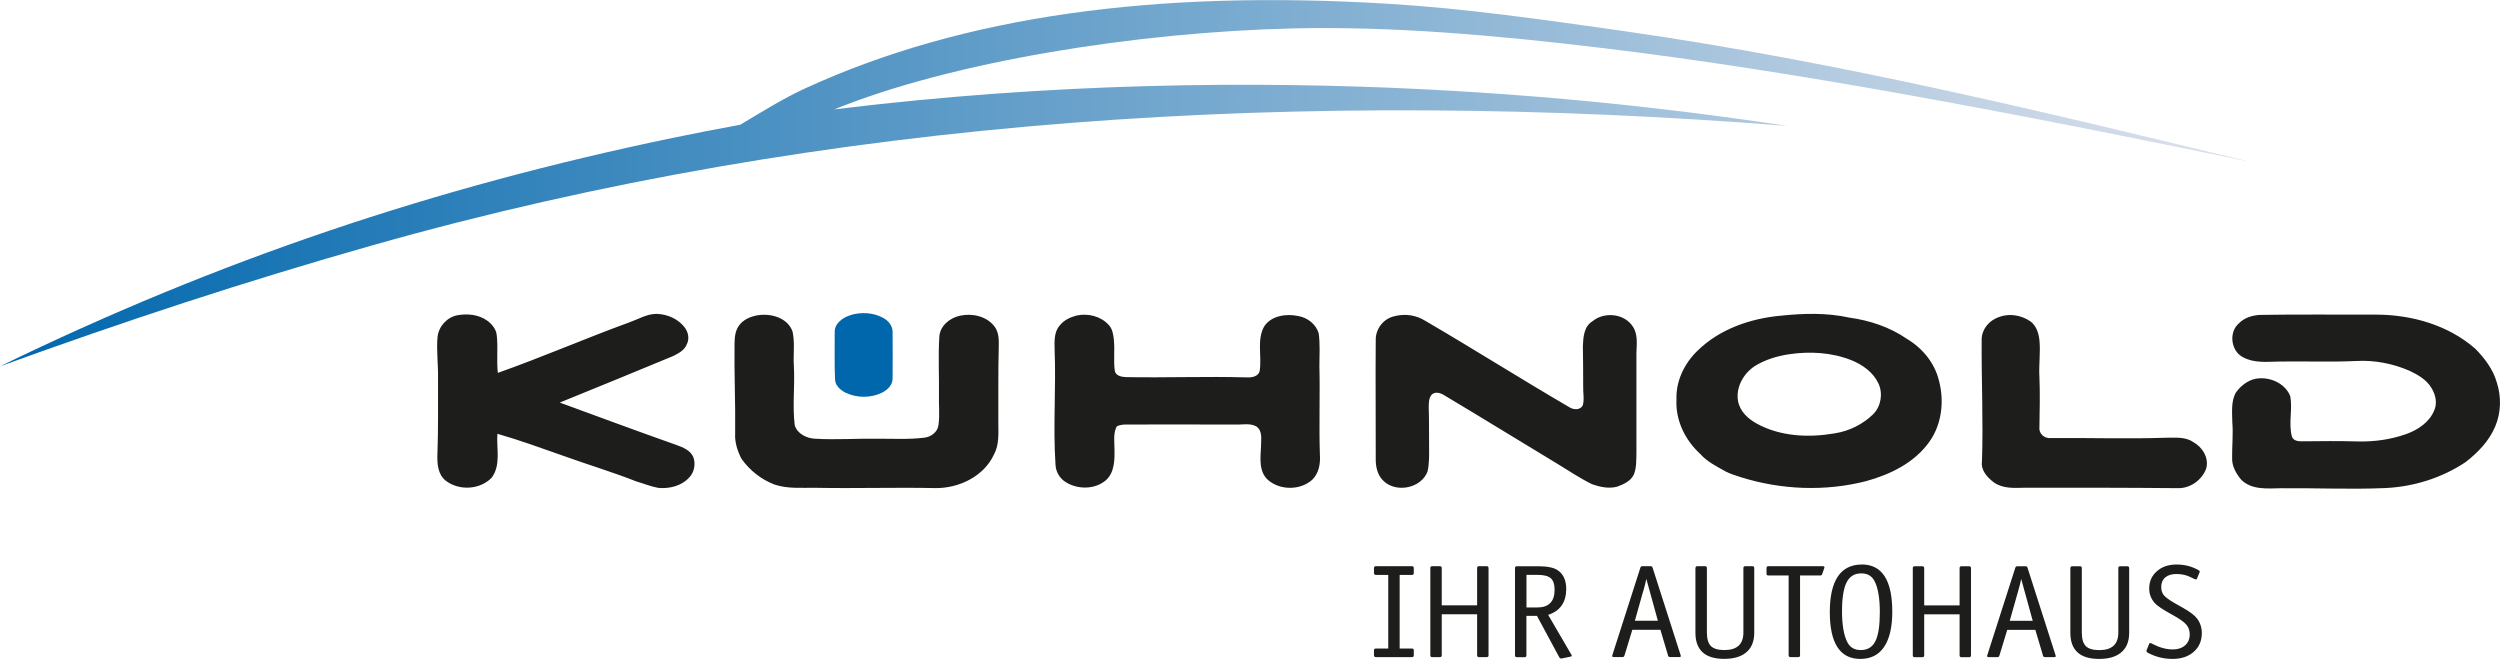
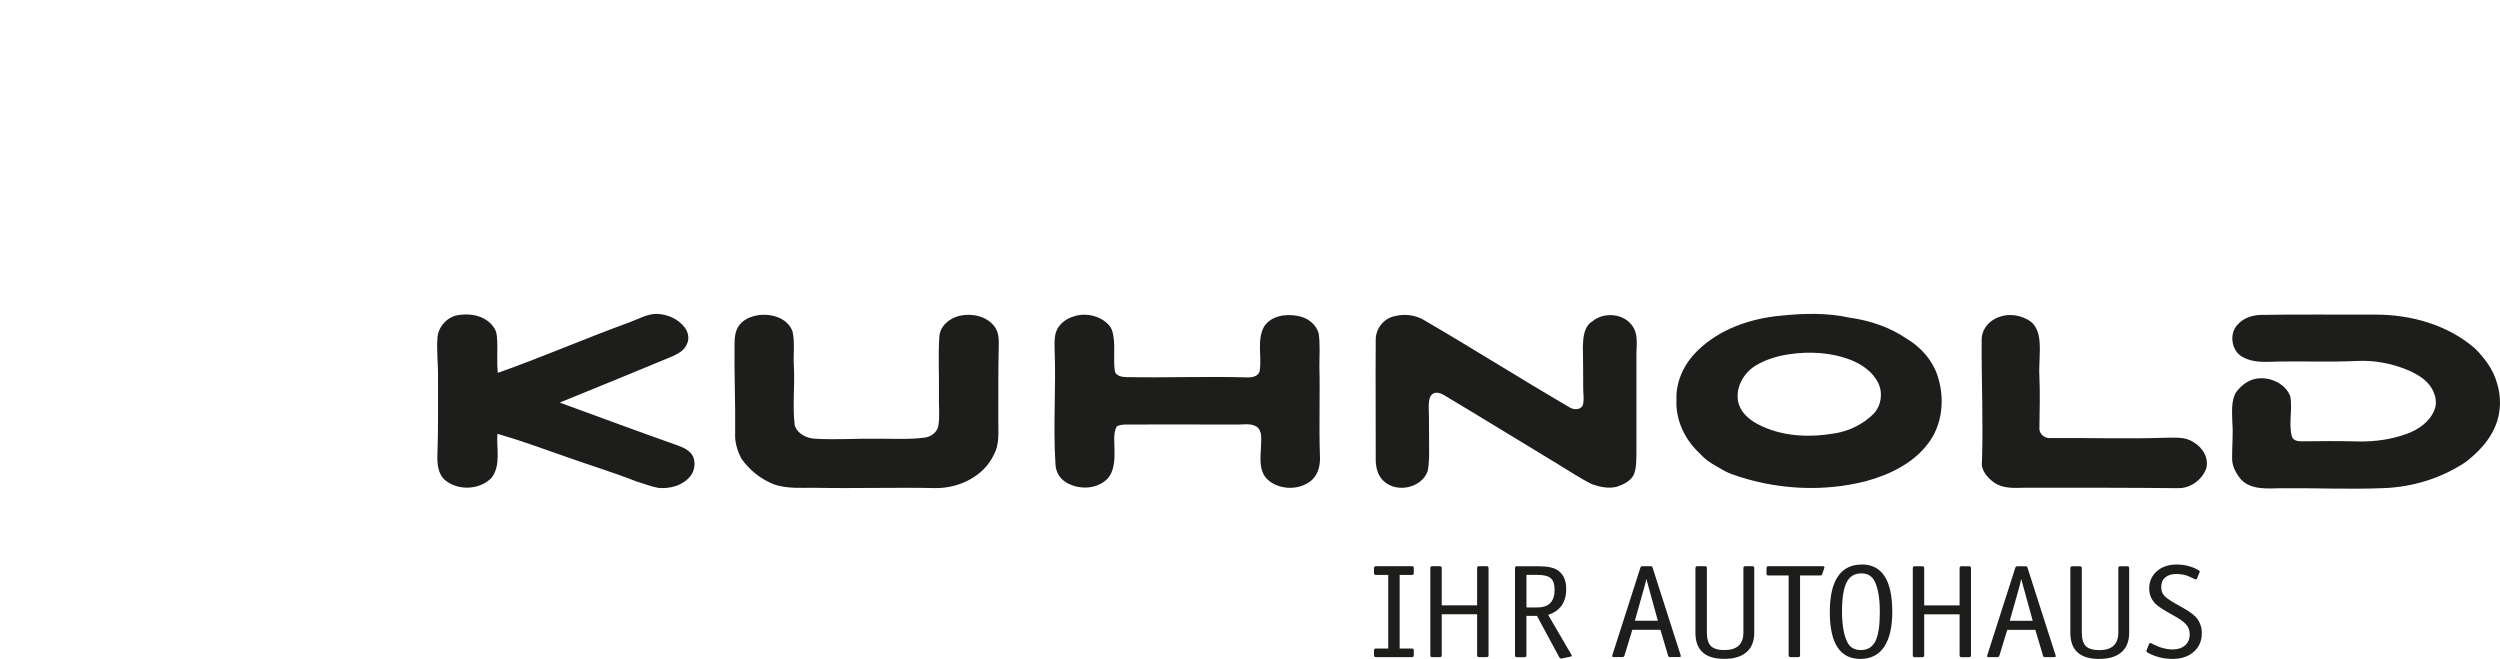
<svg xmlns="http://www.w3.org/2000/svg" id="uuid-2c924a81-df8a-4645-be71-2a7fcaca1d5f" data-name="Ebene 2" viewBox="0 0 403.35 106.3">
  <defs>
    <style>
      .uuid-14d9c19d-1266-4f87-8bec-e831ad8f3bdd {
        fill: #0067ad;
      }

      .uuid-14d9c19d-1266-4f87-8bec-e831ad8f3bdd, .uuid-e7a002a0-2267-4952-b259-224740730f2b, .uuid-db730418-69f1-4c5c-9341-18e71c0f5a35 {
        fill-rule: evenodd;
        stroke-width: 0px;
      }

      .uuid-e7a002a0-2267-4952-b259-224740730f2b {
        fill: #1d1d1b;
      }

      .uuid-db730418-69f1-4c5c-9341-18e71c0f5a35 {
        fill: url(#uuid-a37f2106-c5f8-4786-999c-faea0a3059c8);
      }
    </style>
    <linearGradient id="uuid-a37f2106-c5f8-4786-999c-faea0a3059c8" data-name="GradientFill 1" x1="0" y1="29.55" x2="363.45" y2="29.55" gradientUnits="userSpaceOnUse">
      <stop offset="0" stop-color="#0067ad" />
      <stop offset="1" stop-color="#dde2ec" />
    </linearGradient>
  </defs>
  <g id="uuid-e70f170f-86b2-490b-a11f-1d64155dfe2a" data-name="Ebene 1">
    <g>
      <path class="uuid-e7a002a0-2267-4952-b259-224740730f2b" d="m227.8,92.76h-1.98v11.87h1.98c.2,0,.3.1.3.29v.81c0,.19-.1.29-.3.29h-5.8c-.21,0-.32-.1-.32-.29v-.81c0-.19.11-.29.32-.29h1.98v-11.87h-1.98c-.21,0-.32-.1-.32-.31v-.79c0-.21.11-.31.32-.31h5.8c.2,0,.3.1.3.31v.79c0,.21-.1.31-.3.31h0Zm4.81-1.1v6h5.71v-6c0-.21.1-.31.3-.31h1.24c.2,0,.3.1.3.31v14.07c0,.19-.1.29-.3.29h-1.24c-.2,0-.3-.1-.3-.29v-6.62h-5.71v6.62c0,.19-.1.29-.3.29h-1.24c-.2,0-.3-.1-.3-.29v-14.07c0-.21.1-.31.3-.31h1.24c.2,0,.3.1.3.31h0Zm20.09,3.36c-.02,2.17-.99,3.56-2.92,4.18l3.73,6.4s.03,0,.03.02c0,.01.02.03.02.06,0,.02.02.06.03.12h0c0,.08-.09.13-.28.16l-1.36.28h-.09c-.12,0-.21-.06-.28-.18l-3.61-6.7h-1.7v6.38c0,.19-.1.29-.3.29h-1.24c-.2,0-.3-.1-.3-.29v-14.07c0-.21.1-.31.3-.31h3.45c1.52,0,2.59.23,3.22.7.87.64,1.3,1.63,1.29,2.97h0Zm-6.42-2.26v5.25h1.73c1.87,0,2.81-.95,2.81-2.86,0-.88-.21-1.5-.62-1.86-.41-.36-1.12-.54-2.12-.54h-1.8Zm22.85,13.01l-1.24-4.16h-4.53l-1.27,4.16c-.05.16-.15.24-.32.24h-1.36c-.2,0-.3-.05-.3-.15,0-.03,0-.07.02-.11l.02-.09,4.51-14.07c.05-.16.15-.24.32-.24h1.33c.17,0,.28.08.32.24l4.51,14.07c.03.1.05.17.05.2,0,.1-.1.15-.3.15h-1.43c-.18,0-.3-.08-.35-.24h0Zm-4.03-10.35l-1.33,4.73h3.71l-1.86-6.75c-.11.54-.28,1.22-.51,2.02h0Zm8.45-3.76c0-.21.1-.31.3-.31h1.24c.2,0,.3.1.3.31v10.38c0,1.03.21,1.75.64,2.19.43.43,1.16.65,2.19.65,2.04,0,3.06-.95,3.06-2.84v-10.38c0-.21.1-.31.3-.31h1.15c.2,0,.3.1.3.31v10.42c0,1.48-.48,2.58-1.45,3.3-.83.62-1.96.92-3.41.92-3.08,0-4.63-1.41-4.63-4.22v-10.42h0Zm20.12,1.19h-3.25v12.88c0,.19-.1.29-.3.29h-1.22c-.21,0-.32-.1-.32-.29v-12.88h-3.27c-.2,0-.3-.1-.3-.29v-.9c0-.21.1-.31.3-.31h8.75c.2,0,.3.06.3.18,0,.03-.02.09-.05.18l-.32.92c-.05.15-.15.22-.32.22h0Zm6.7-1.78c3.28,0,4.93,2.54,4.93,7.63,0,2.48-.44,4.36-1.31,5.66-.87,1.3-2.16,1.95-3.84,1.95-3.28,0-4.93-2.52-4.93-7.56s1.72-7.67,5.16-7.67h0Zm-.14,13.81c1.09,0,1.87-.48,2.35-1.44.48-.96.71-2.52.71-4.69s-.28-3.91-.85-4.99c-.43-.84-1.14-1.25-2.14-1.25-1.09,0-1.88.48-2.37,1.45-.49.97-.74,2.53-.74,4.68s.29,3.88.87,4.99c.43.84,1.15,1.25,2.16,1.25h0Zm10.22-13.21v6h5.71v-6c0-.21.1-.31.3-.31h1.24c.2,0,.3.1.3.31v14.07c0,.19-.1.29-.3.29h-1.24c-.2,0-.3-.1-.3-.29v-6.62h-5.71v6.62c0,.19-.1.29-.3.29h-1.24c-.2,0-.3-.1-.3-.29v-14.07c0-.21.1-.31.3-.31h1.24c.2,0,.3.1.3.31h0Zm19.17,14.11l-1.24-4.16h-4.53l-1.27,4.16c-.05.16-.15.24-.32.24h-1.36c-.2,0-.3-.05-.3-.15,0-.03,0-.07.02-.11l.02-.09,4.51-14.07c.05-.16.15-.24.32-.24h1.33c.17,0,.28.08.32.24l4.51,14.07c.03.1.05.17.05.2,0,.1-.1.15-.3.15h-1.43c-.18,0-.3-.08-.35-.24h0Zm-4.03-10.35l-1.34,4.73h3.71l-1.86-6.75c-.11.54-.28,1.22-.51,2.02h0Zm8.45-3.76c0-.21.1-.31.3-.31h1.24c.2,0,.3.1.3.31v10.38c0,1.03.21,1.75.64,2.19.43.43,1.16.65,2.19.65,2.04,0,3.06-.95,3.06-2.84v-10.38c0-.21.1-.31.3-.31h1.15c.2,0,.3.1.3.31v10.42c0,1.48-.48,2.58-1.45,3.3-.83.62-1.96.92-3.41.92-3.08,0-4.63-1.41-4.63-4.22v-10.42h0Zm12.25,13.37s.02-.1.05-.15l.41-1.03c.05-.07.1-.11.16-.11s.11,0,.14.02c.03.01.11.06.25.13,1.14.59,2.22.88,3.27.88.81,0,1.47-.22,1.97-.66.5-.44.75-1.03.75-1.76,0-.64-.19-1.18-.58-1.62-.38-.43-1.13-.95-2.23-1.55-1.5-.82-2.45-1.45-2.83-1.89-.6-.67-.9-1.46-.9-2.35,0-1.13.41-2.06,1.23-2.78.82-.73,1.88-1.09,3.19-1.09s2.46.3,3.52.9c.14.07.21.15.21.24v.09s-.03.03-.05.09l-.39.95c-.01.09-.08.13-.18.13-.03,0-.09-.01-.18-.04l-.78-.37c-.64-.31-1.37-.46-2.19-.46-.77,0-1.37.19-1.8.56-.43.37-.64.89-.64,1.55,0,.54.15.99.44,1.33.29.34.87.77,1.73,1.26l1.43.81c1.09.62,1.83,1.19,2.21,1.71.49.67.74,1.44.74,2.31,0,1.25-.43,2.25-1.3,3.02-.87.77-2.01,1.15-3.42,1.15s-2.7-.32-3.91-.95c-.2-.1-.3-.21-.3-.33h0Zm18.15-54.23c6.3-.11,12.61-.03,18.92-.05,5.73.01,11.64,1.68,16.01,5.51,1.49,1.52,2.84,3.29,3.44,5.36.78,2.34.73,4.97-.26,7.24-.98,2.31-2.78,4.15-4.73,5.67-3.88,2.6-8.51,4.03-13.17,4.21-5.55.23-11.1-.03-16.65.02-2.15.04-4.71.3-6.38-1.35-.84-.99-1.55-2.23-1.49-3.57-.02-1.91.19-3.83.03-5.74-.02-1.57-.22-3.27.53-4.71.89-1.29,2.32-2.34,3.94-2.37,1.99-.08,4.17.99,4.89,2.93.37,2.11-.29,4.28.23,6.38.16.74.99.88,1.64.86,3.04-.04,6.07-.06,9.11.02,2.65.06,5.33-.32,7.83-1.23,1.81-.67,3.58-1.85,4.37-3.69.58-1.2.27-2.63-.42-3.72-.78-1.32-2.17-2.11-3.51-2.75-2.69-1.17-5.64-1.75-8.57-1.59-4.15.2-8.31.02-12.46.09-1.96.03-4.07.29-5.86-.7-1.94-.97-2.33-4.01-.69-5.43.84-.88,2.04-1.28,3.23-1.38h0Zm-41.82.3c1.66-.59,3.58-.24,5.01.77.92.7,1.29,1.89,1.41,2.99.2,1.99-.12,3.98,0,5.97.11,2.69.04,5.38,0,8.06-.14,1.03.78,1.87,1.79,1.78,6.24-.06,12.48.16,18.73-.06,1.46,0,3.07-.16,4.33.72,1.48.83,2.56,2.59,2.04,4.31-.69,1.81-2.57,3.16-4.53,3.11-8.23-.08-16.47-.08-24.7-.07-1.7.04-3.57.18-5.02-.87-1.05-.78-2.12-1.97-1.91-3.38.22-6.52-.09-13.05-.05-19.58-.03-1.74,1.27-3.25,2.91-3.74h0Zm-34,6.05c-1.94.29-3.86.88-5.53,1.92-1.82,1.21-3.07,3.44-2.67,5.66.31,1.66,1.66,2.88,3.08,3.64,3.79,2.05,8.31,2.26,12.49,1.54,2.34-.36,4.55-1.45,6.25-3.11,1.26-1.29,1.58-3.34.82-4.96-.84-1.79-2.55-3-4.34-3.73-3.18-1.27-6.73-1.47-10.1-.96h0Zm-1.29-6.23c3.66-.38,7.4-.49,11.02.31,3.28.45,6.54,1.52,9.29,3.42,2.49,1.47,4.49,3.88,5.18,6.71.89,3.28.49,7.02-1.49,9.84-2.39,3.42-6.34,5.35-10.27,6.42-6.62,1.69-13.69,1.4-20.19-.64-.82-.27-1.66-.52-2.43-.91-1.47-.83-3.02-1.58-4.15-2.87-2.42-2.21-3.98-5.41-3.81-8.72-.12-2.97,1.26-5.84,3.37-7.88,3.57-3.52,8.55-5.23,13.47-5.68h0Zm-62.24.06c1.65-.41,3.44-.14,4.88.78,7.78,4.54,15.4,9.36,23.18,13.9.66.45,1.74.55,2.2-.23.3-.98.05-2.02.08-3.03.02-2.17-.03-4.33-.05-6.5.05-1.44.15-3.21,1.51-4.05,1.88-1.59,5.12-1.32,6.52.78.88,1.26.65,2.86.61,4.31,0,5.37,0,10.74,0,16.11-.03,1.17.03,2.4-.42,3.51-.51,1.06-1.65,1.57-2.7,1.95-1.33.36-2.75.05-4.03-.39-1.94-.95-3.73-2.17-5.57-3.28-6.1-3.68-12.15-7.42-18.27-11.07-.59-.37-1.45-.67-2.04-.11-.5.57-.47,1.39-.48,2.11.08,2.08.02,4.16.06,6.23,0,1.35.05,2.73-.25,4.06-1.01,2.68-4.94,3.49-7.02,1.6-1.09-.94-1.38-2.44-1.34-3.82.02-6.33-.06-12.67,0-19-.03-1.83,1.31-3.52,3.12-3.85h0Zm-51.4-.08c1.82-.41,3.9.1,5.18,1.5.62.64.75,1.56.84,2.4.17,1.67-.08,3.35.15,5.01.12.79,1.06.99,1.73,1.02,6.51.13,13.03-.14,19.55.05.8.04,1.92-.12,2.1-1.08.36-2.34-.48-4.91.69-7.09,1.14-1.81,3.6-2.14,5.54-1.73,1.5.27,2.89,1.33,3.29,2.83.24,1.73.11,3.48.11,5.23.12,4.76-.08,9.51.08,14.27.11,1.46-.15,3.03-1.24,4.09-1.93,1.73-5.21,1.72-7.14.02-1.51-1.36-1.21-3.57-1.12-5.39-.01-1.07.3-2.47-.71-3.21-1.03-.62-2.3-.29-3.44-.33-5.46.01-10.92-.05-16.37,0-.92.03-1.9-.14-2.75.29-.62,1.14-.36,2.51-.37,3.75.03,1.69,0,3.67-1.35,4.91-1.76,1.55-4.57,1.56-6.51.34-1-.61-1.63-1.72-1.66-2.89-.41-6.15.11-12.32-.14-18.48-.02-1.32-.12-2.84.82-3.9.67-.86,1.69-1.34,2.72-1.61h0Zm-51.46-.04c2.14-.36,4.85.39,5.64,2.62.4,1.82.09,3.7.21,5.54.19,3.19-.25,6.4.14,9.58.41,1.37,1.91,2.11,3.26,2.17,3.37.21,6.75-.05,10.13,0,2.51-.01,5.04.15,7.54-.17,1.06-.11,2.13-.91,2.26-2.02.24-1.62.03-3.26.08-4.89.05-3.11-.14-6.23.06-9.34.08-1.78,1.69-3.07,3.32-3.42,1.96-.44,4.3.06,5.57,1.72.71.91.73,2.13.7,3.24-.11,4.07-.05,8.14-.07,12.21,0,1.75.17,3.63-.71,5.23-1.63,3.52-5.63,5.43-9.39,5.41-6.5-.14-13.01.08-19.51-.05-2.16-.02-4.38.18-6.46-.51-2.17-.81-4.06-2.31-5.39-4.2-.63-1.25-1.09-2.65-1-4.07.06-4.85-.17-9.7-.1-14.55.01-.99.13-2.04.73-2.86.69-.96,1.86-1.45,2.99-1.64h0Zm-51.63,3.45c.19-1.68,1.53-3.14,3.19-3.46,1.65-.3,3.49-.11,4.87.91.73.55,1.38,1.34,1.48,2.28.24,2.03-.05,4.08.18,6.11,7.15-2.53,14.11-5.56,21.24-8.16,1.45-.51,2.84-1.38,4.42-1.36,1.68.06,3.4.79,4.45,2.14.61.77.85,1.88.37,2.78-.37.96-1.34,1.46-2.21,1.89-6.09,2.51-12.17,5.04-18.28,7.5,6.27,2.29,12.52,4.62,18.82,6.84,1.05.38,2.23.85,2.72,1.93.43,1.13.17,2.53-.71,3.38-1.23,1.32-3.15,1.77-4.9,1.62-1.23-.22-2.39-.7-3.58-1.05-3.86-1.52-7.84-2.71-11.75-4.12-3.53-1.24-7.05-2.53-10.66-3.56-.18,2.36.61,5-.92,7.08-1.89,1.96-5.28,2.14-7.42.48-1.27-1-1.39-2.73-1.34-4.21.16-4.16.08-8.32.1-12.47.03-2.18-.27-4.35-.08-6.52Z" />
-       <path class="uuid-db730418-69f1-4c5c-9341-18e71c0f5a35" d="m0,59.1c19.94-7.24,39.75-13.76,60.05-19.51,73.52-20.85,150.72-25.4,228.27-19.28-23.62-3.57-82.98-11.37-153.72-2.66,18.89-7.67,48.63-12.49,74.26-13.07,15.52-.35,32.17,1.05,50.08,3.22,30.86,3.73,65.47,10.32,104.52,18.41-32.23-7.8-65.93-16.11-101.71-21.23-13.22-1.89-25.74-3.64-37.59-4.36-37.76-2.31-68.74,1.95-94.19,13.61-3.66,1.68-7.12,3.86-10.55,5.9-3.63.66-7.28,1.37-10.95,2.13C70.05,30.25,35.23,41.95,0,59.1Z" />
-       <path class="uuid-14d9c19d-1266-4f87-8bec-e831ad8f3bdd" d="m137.27,50.82c1.66-.49,3.53-.4,5.08.39.89.44,1.67,1.29,1.66,2.34.02,2.51.02,5.03,0,7.55,0,1.04-.85,1.83-1.72,2.26-1.8.87-4.01.87-5.82.02-.89-.43-1.78-1.22-1.75-2.3-.11-2.5-.03-5.01-.05-7.51-.03-1.44,1.36-2.37,2.6-2.74Z" />
    </g>
  </g>
</svg>